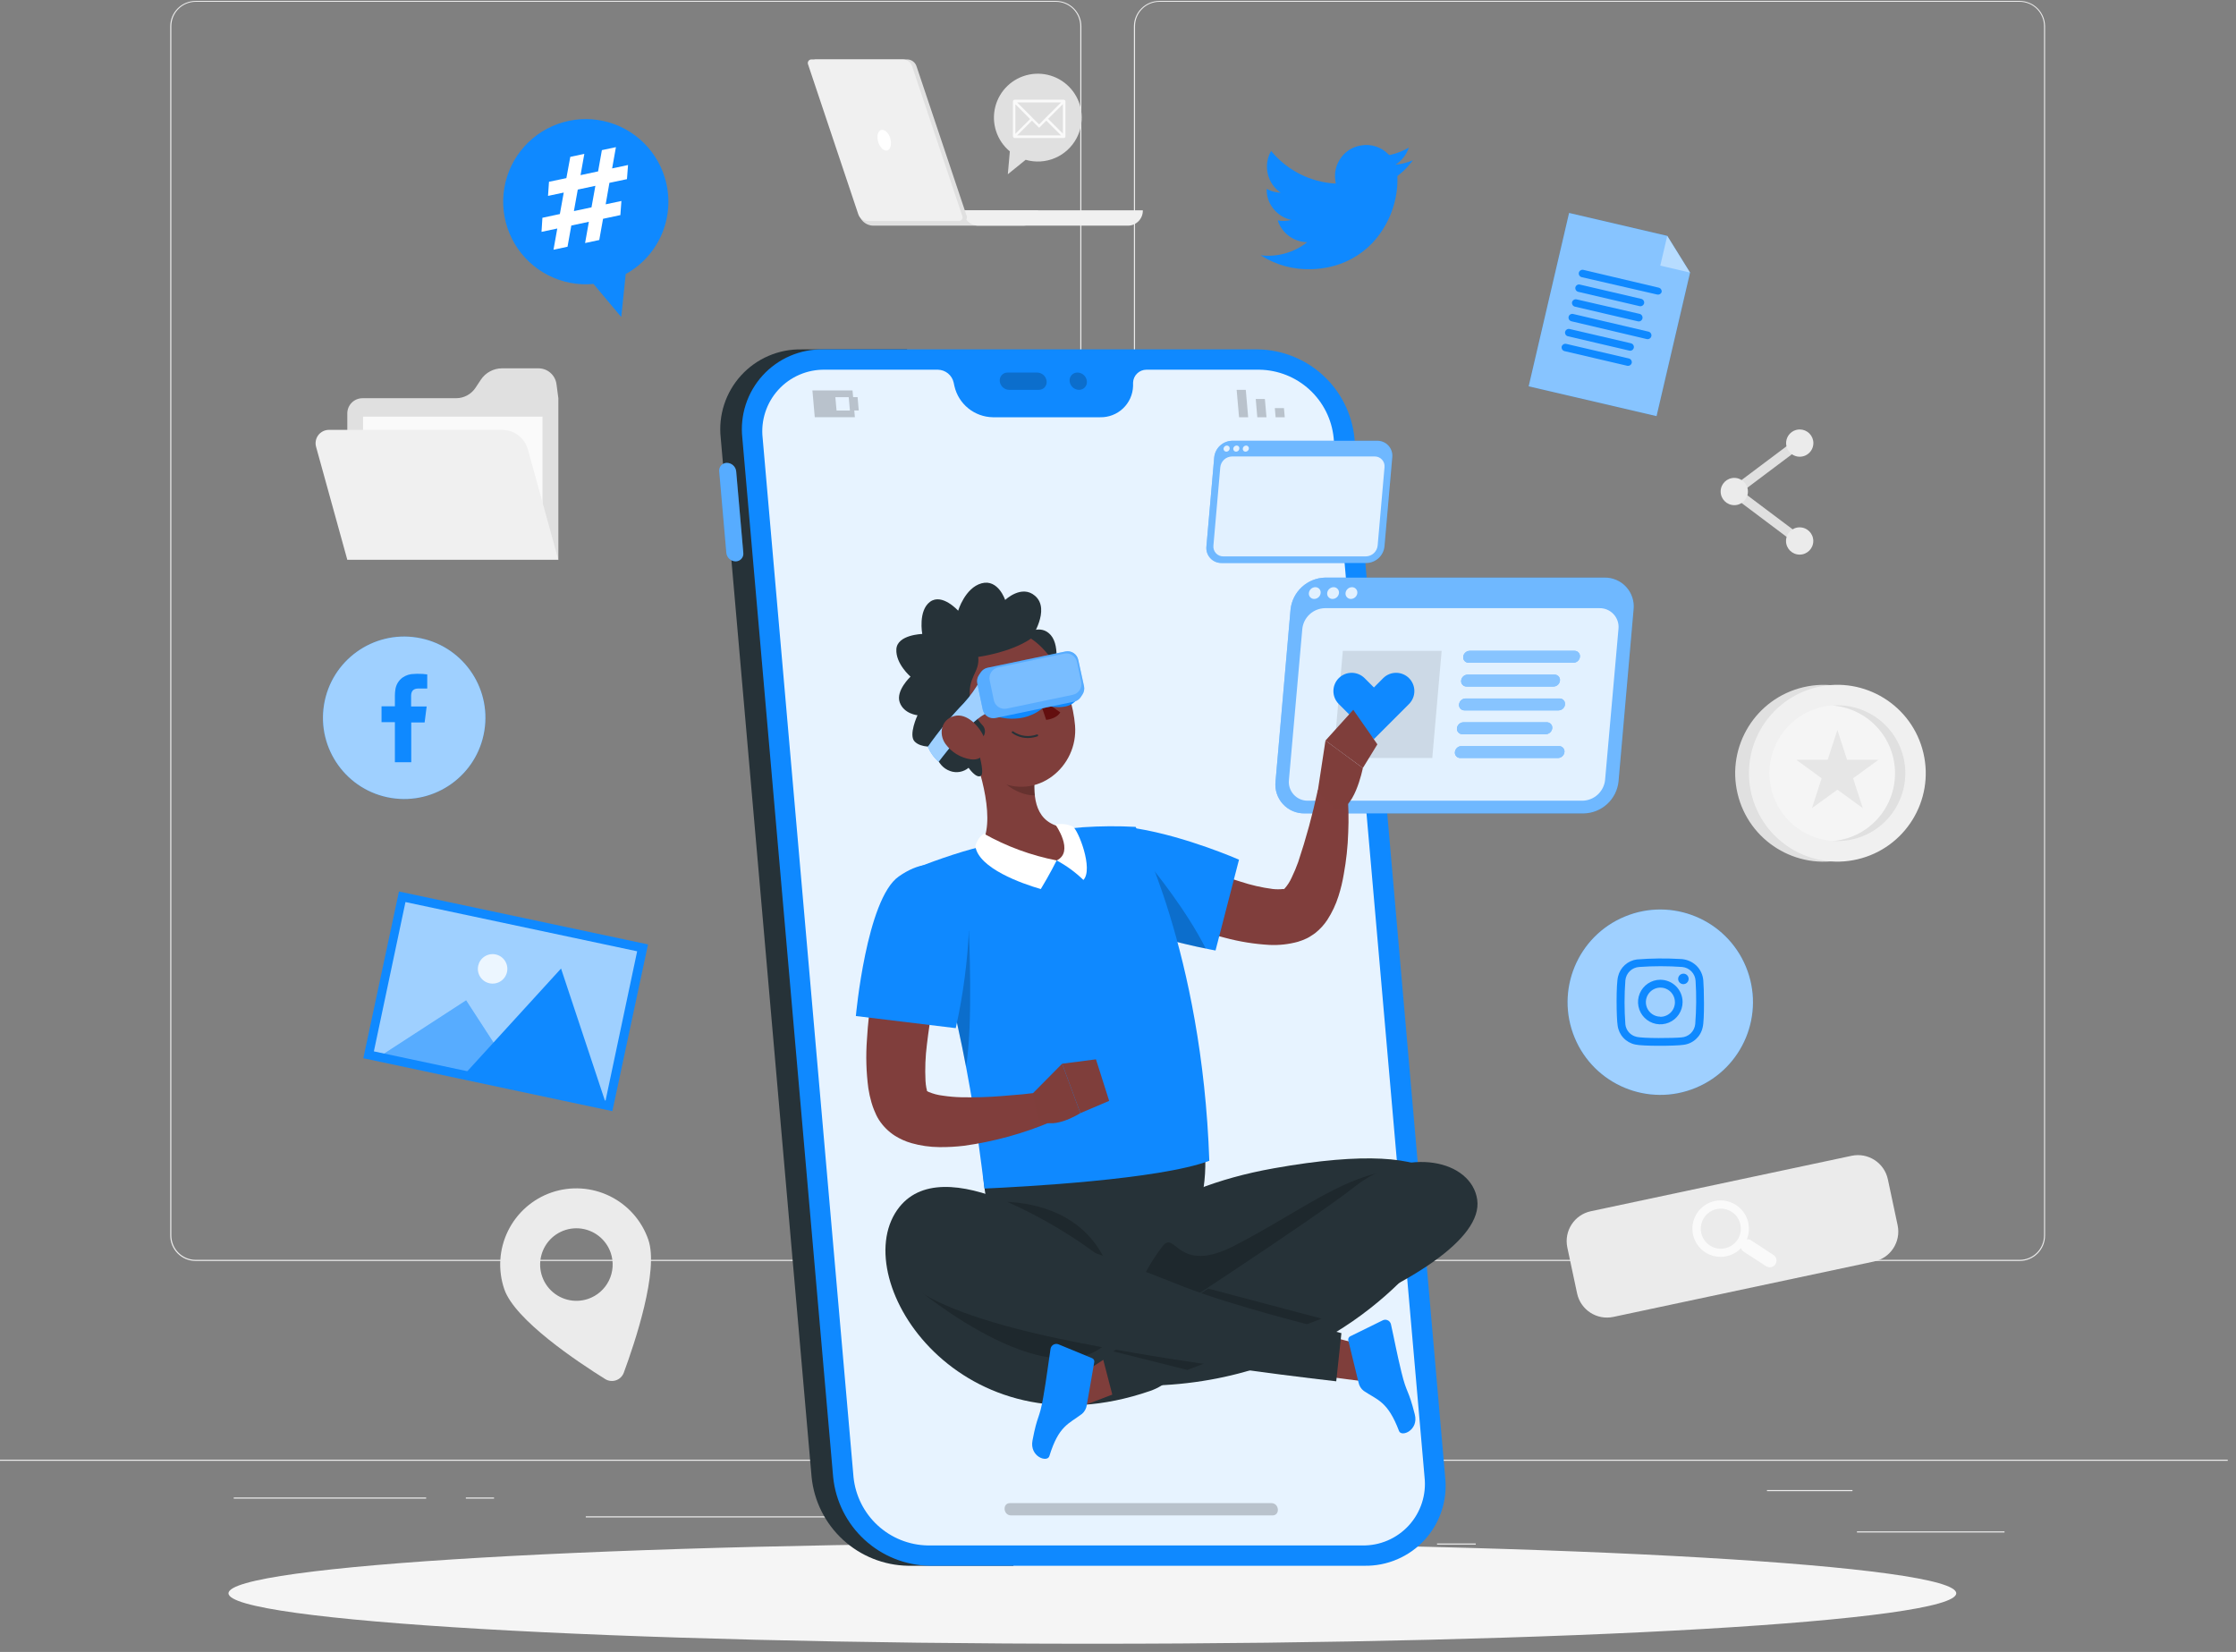
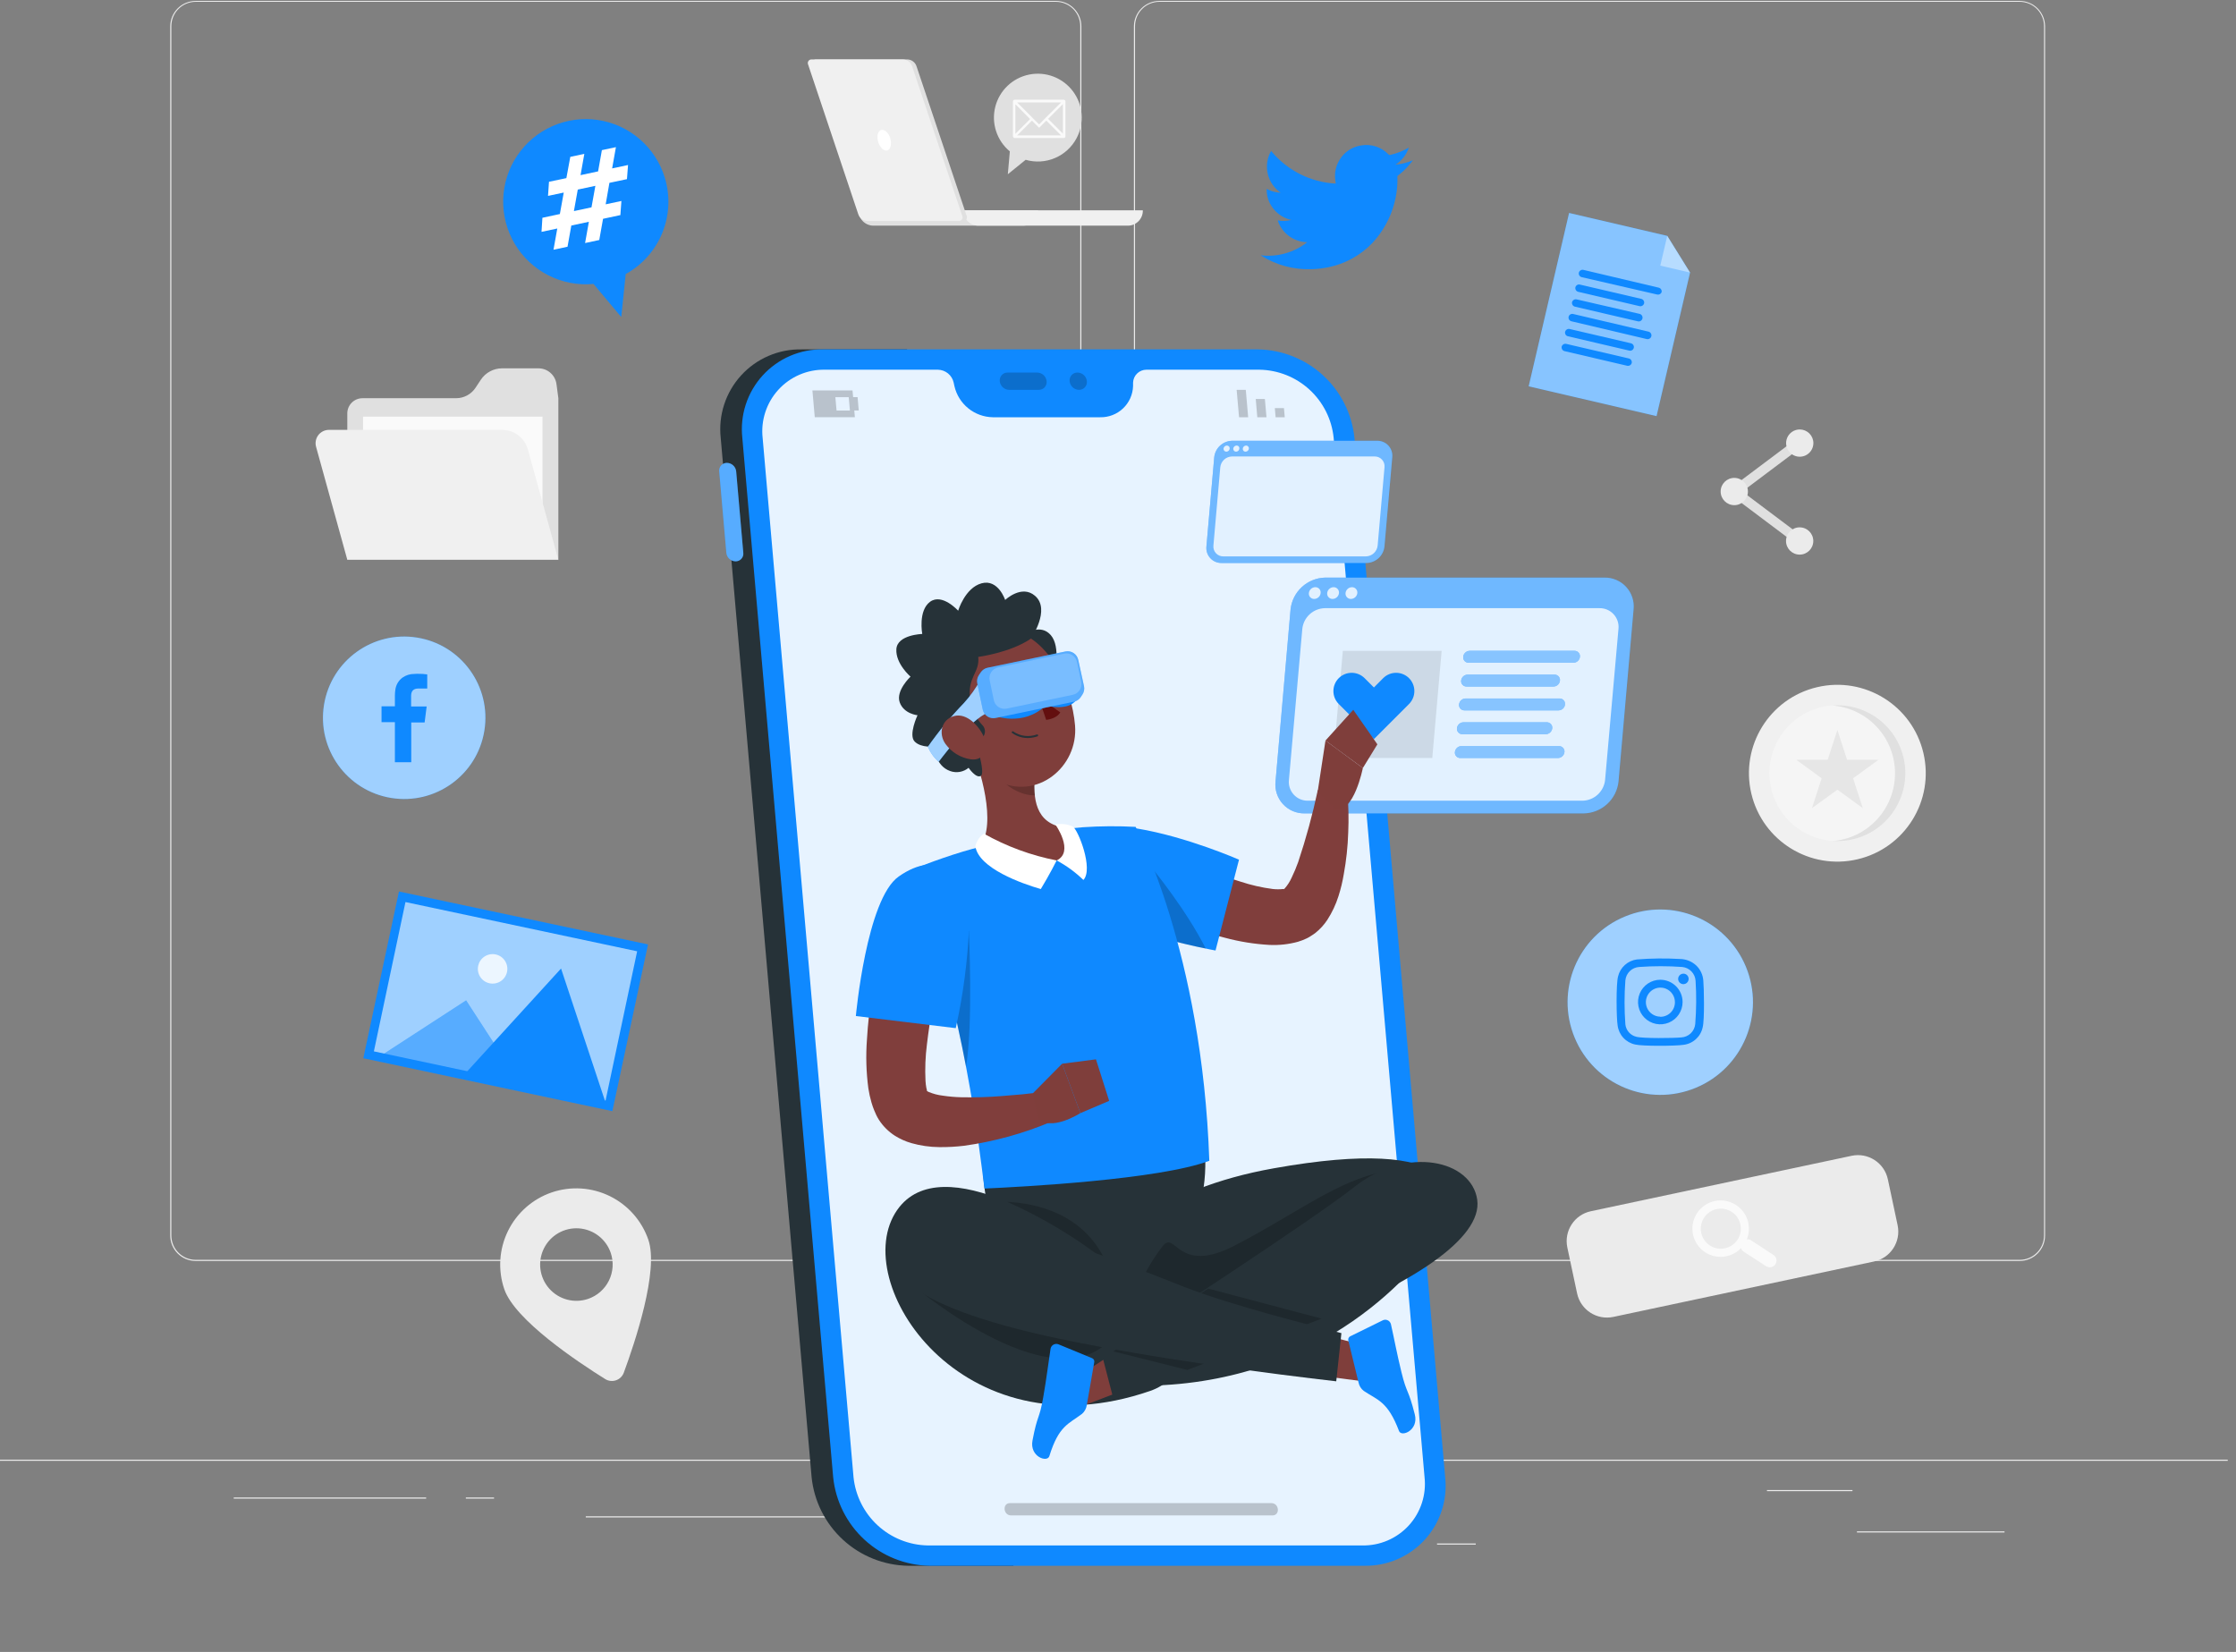
<svg xmlns="http://www.w3.org/2000/svg" width="245" height="181" viewBox="0 0 245 181" fill="none">
  <rect x="0" y="0" width="245" height="181" fill="#808080" stroke="none" />
  <path d="M219.636 167.788H203.467V167.91H219.636V167.788Z" fill="#EBEBEB" />
  <path d="M161.699 169.116H157.457V169.238H161.699V169.116Z" fill="#EBEBEB" />
  <path d="M202.978 163.259H193.609V163.381H202.978V163.259Z" fill="#EBEBEB" />
  <path d="M46.694 164.078H25.609V164.2H46.694V164.078Z" fill="#EBEBEB" />
  <path d="M54.133 164.078H51.043V164.2H54.133V164.078Z" fill="#EBEBEB" />
  <path d="M109.917 166.138H64.184V166.26H109.917V166.138Z" fill="#EBEBEB" />
  <path d="M115.699 138.16H21.44C20.701 138.16 19.992 137.867 19.469 137.344C18.946 136.821 18.652 136.112 18.652 135.373V2.864C18.659 2.129 18.955 1.426 19.477 0.908C20 0.391 20.705 0.101 21.44 0.101H115.699C116.439 0.101 117.148 0.394 117.67 0.917C118.193 1.44 118.487 2.149 118.487 2.888V135.373C118.487 136.112 118.193 136.821 117.67 137.344C117.148 137.867 116.439 138.16 115.699 138.16ZM21.44 0.198C20.733 0.2 20.056 0.481 19.556 0.98C19.057 1.48 18.776 2.157 18.774 2.864V135.373C18.776 136.079 19.057 136.757 19.556 137.256C20.056 137.756 20.733 138.037 21.44 138.038H115.699C116.406 138.037 117.083 137.756 117.583 137.256C118.082 136.757 118.364 136.079 118.365 135.373V2.864C118.364 2.157 118.082 1.48 117.583 0.98C117.083 0.481 116.406 0.2 115.699 0.198H21.44Z" fill="#EBEBEB" />
  <path d="M221.301 138.16H127.032C126.293 138.159 125.585 137.865 125.062 137.342C124.54 136.82 124.245 136.112 124.244 135.373V2.864C124.252 2.129 124.549 1.427 125.071 0.91C125.592 0.393 126.297 0.102 127.032 0.101H221.301C222.034 0.103 222.737 0.395 223.257 0.912C223.777 1.429 224.072 2.13 224.079 2.864V135.373C224.079 136.11 223.786 136.818 223.266 137.34C222.745 137.863 222.039 138.158 221.301 138.16ZM127.032 0.198C126.325 0.2 125.648 0.481 125.148 0.98C124.649 1.48 124.367 2.157 124.366 2.864V135.373C124.367 136.079 124.649 136.757 125.148 137.256C125.648 137.756 126.325 138.037 127.032 138.038H221.301C222.007 138.037 222.685 137.756 223.184 137.256C223.684 136.757 223.965 136.079 223.966 135.373V2.864C223.965 2.157 223.684 1.48 223.184 0.98C222.685 0.481 222.007 0.2 221.301 0.198H127.032Z" fill="#EBEBEB" />
  <path d="M244.094 159.934H0V160.056H244.094V159.934Z" fill="#EBEBEB" />
-   <path d="M202.036 94.152C207.243 92.923 210.467 87.707 209.238 82.5C208.009 77.294 202.793 74.07 197.587 75.299C192.38 76.527 189.156 81.744 190.385 86.95C191.614 92.156 196.83 95.381 202.036 94.152Z" fill="#E0E0E0" />
  <path d="M203.544 94.147C208.751 92.918 211.975 87.702 210.746 82.495C209.517 77.289 204.301 74.065 199.095 75.294C193.888 76.522 190.664 81.739 191.893 86.945C193.122 92.151 198.338 95.376 203.544 94.147Z" fill="#F0F0F0" />
  <path d="M204.174 91.59C207.973 90.016 209.776 85.661 208.203 81.863C206.63 78.064 202.275 76.26 198.476 77.834C194.677 79.407 192.873 83.762 194.447 87.561C196.02 91.359 200.375 93.163 204.174 91.59Z" fill="#F5F5F5" />
  <path d="M207.638 84.713C207.638 82.838 206.928 81.032 205.653 79.657C204.378 78.282 202.63 77.439 200.76 77.298C200.945 77.298 201.131 77.269 201.326 77.269C203.301 77.269 205.194 78.053 206.59 79.449C207.987 80.845 208.771 82.739 208.771 84.713C208.771 86.688 207.987 88.582 206.59 89.978C205.194 91.374 203.301 92.158 201.326 92.158C201.131 92.158 200.945 92.158 200.76 92.158C202.635 92.015 204.386 91.168 205.662 89.787C206.938 88.406 207.644 86.594 207.638 84.713Z" fill="#E0E0E0" />
  <path d="M201.324 79.978L200.26 83.248H196.818L199.601 85.274L198.537 88.545L201.324 86.524L204.107 88.545L203.043 85.274L205.825 83.248H202.384L201.324 79.978Z" fill="#E6E6E6" />
  <path d="M202.883 126.638L174.313 132.711C172.504 133.095 171.349 134.874 171.733 136.683L172.802 141.711C173.187 143.52 174.965 144.675 176.774 144.291L205.344 138.218C207.154 137.834 208.308 136.055 207.924 134.246L206.855 129.218C206.47 127.409 204.692 126.254 202.883 126.638Z" fill="#EBEBEB" />
  <path d="M190.214 132.029C189.722 131.709 189.15 131.535 188.563 131.529C187.976 131.522 187.4 131.682 186.901 131.991C186.402 132.3 186.001 132.745 185.746 133.273C185.49 133.801 185.391 134.391 185.458 134.974C185.525 135.557 185.757 136.108 186.127 136.564C186.496 137.02 186.988 137.361 187.544 137.548C188.1 137.735 188.698 137.759 189.268 137.619C189.837 137.478 190.355 137.179 190.761 136.755C190.812 136.908 190.911 137.04 191.044 137.131L193.514 138.737C193.678 138.842 193.877 138.879 194.068 138.839C194.259 138.798 194.427 138.685 194.535 138.522C194.588 138.441 194.625 138.35 194.643 138.255C194.661 138.16 194.66 138.062 194.64 137.967C194.62 137.872 194.582 137.782 194.527 137.702C194.472 137.622 194.401 137.554 194.32 137.502L191.859 135.895C191.724 135.81 191.564 135.773 191.405 135.788C191.675 135.121 191.703 134.38 191.486 133.694C191.268 133.008 190.819 132.419 190.214 132.029ZM190.395 135.817C190.159 136.182 189.82 136.469 189.421 136.641C189.022 136.813 188.58 136.863 188.153 136.785C187.726 136.706 187.331 136.503 187.019 136.2C186.708 135.897 186.493 135.508 186.402 135.083C186.311 134.658 186.348 134.216 186.509 133.812C186.669 133.408 186.946 133.061 187.304 132.815C187.662 132.568 188.085 132.433 188.52 132.427C188.954 132.421 189.381 132.544 189.745 132.781C190.233 133.098 190.575 133.596 190.696 134.165C190.818 134.734 190.71 135.328 190.395 135.817Z" fill="#FAFAFA" />
  <path d="M60.447 130.652C58.353 131.371 56.63 132.892 55.656 134.882C54.683 136.871 54.54 139.165 55.258 141.26C56.42 144.643 63.303 149.227 66.33 151.112C66.504 151.217 66.7 151.282 66.902 151.303C67.104 151.324 67.309 151.3 67.501 151.234C67.693 151.167 67.869 151.059 68.015 150.917C68.161 150.776 68.274 150.604 68.346 150.414C69.581 147.07 72.203 139.229 71.041 135.841C70.322 133.75 68.803 132.03 66.817 131.057C64.831 130.084 62.54 129.938 60.447 130.652ZM64.441 142.315C63.697 142.569 62.894 142.597 62.133 142.394C61.373 142.192 60.691 141.768 60.172 141.178C59.652 140.587 59.32 139.855 59.217 139.076C59.114 138.296 59.244 137.503 59.592 136.798C59.939 136.092 60.488 135.506 61.169 135.113C61.851 134.719 62.633 134.537 63.418 134.589C64.203 134.641 64.954 134.924 65.578 135.404C66.201 135.883 66.669 136.536 66.921 137.281C67.258 138.278 67.186 139.367 66.721 140.311C66.256 141.254 65.436 141.975 64.441 142.315Z" fill="#EBEBEB" />
  <path d="M58.988 40.357H55.014C54.553 40.356 54.099 40.471 53.693 40.689C53.286 40.907 52.94 41.222 52.686 41.606L52.105 42.485C51.871 42.837 51.554 43.127 51.182 43.327C50.81 43.527 50.394 43.632 49.971 43.632H39.719C39.501 43.632 39.284 43.674 39.081 43.758C38.879 43.841 38.695 43.964 38.541 44.118C38.386 44.273 38.263 44.457 38.18 44.659C38.096 44.861 38.054 45.078 38.054 45.297V61.315H61.18V43.632L60.975 42.094C60.913 41.612 60.677 41.169 60.311 40.849C59.945 40.529 59.474 40.354 58.988 40.357Z" fill="#E0E0E0" />
  <path d="M59.441 45.653H39.781V59.098H59.441V45.653Z" fill="#FAFAFA" />
  <path d="M61.175 61.315H38.05L34.633 48.959C34.571 48.74 34.562 48.511 34.604 48.289C34.647 48.066 34.74 47.856 34.877 47.676C35.014 47.496 35.192 47.35 35.395 47.25C35.598 47.15 35.822 47.098 36.048 47.099H55.005C55.651 47.096 56.28 47.307 56.794 47.699C57.308 48.091 57.678 48.642 57.846 49.266L61.175 61.315Z" fill="#F0F0F0" />
  <path d="M95.685 24.725H112.137C112.353 24.721 112.566 24.675 112.765 24.588C112.963 24.502 113.142 24.377 113.292 24.221C113.441 24.065 113.559 23.881 113.637 23.679C113.715 23.477 113.753 23.262 113.748 23.046H94.069C94.064 23.262 94.101 23.478 94.18 23.68C94.259 23.882 94.376 24.066 94.527 24.223C94.677 24.379 94.857 24.503 95.055 24.59C95.254 24.676 95.468 24.722 95.685 24.725Z" fill="#E0E0E0" />
  <path d="M107.167 24.725H123.619C123.835 24.72 124.047 24.673 124.244 24.586C124.441 24.498 124.619 24.373 124.768 24.217C124.916 24.061 125.033 23.878 125.111 23.677C125.188 23.476 125.226 23.261 125.22 23.046H105.561C105.556 23.262 105.593 23.477 105.671 23.678C105.749 23.879 105.866 24.063 106.015 24.219C106.165 24.375 106.343 24.5 106.541 24.587C106.738 24.674 106.951 24.721 107.167 24.725Z" fill="#F0F0F0" />
  <path d="M95.539 24.212H105.566C105.629 24.21 105.69 24.194 105.744 24.164C105.799 24.134 105.846 24.092 105.881 24.041C105.916 23.989 105.939 23.93 105.947 23.868C105.955 23.806 105.948 23.744 105.928 23.685L100.426 7.267C100.357 7.05 100.221 6.86 100.038 6.724C99.855 6.588 99.633 6.513 99.405 6.511H89.378C89.316 6.512 89.255 6.529 89.2 6.559C89.145 6.589 89.099 6.631 89.063 6.682C89.028 6.734 89.005 6.793 88.997 6.854C88.989 6.916 88.996 6.979 89.017 7.038L94.519 23.456C94.588 23.673 94.723 23.863 94.906 23.999C95.09 24.135 95.311 24.209 95.539 24.212Z" fill="#E0E0E0" />
  <path d="M95.057 24.212H105.084C105.146 24.211 105.207 24.194 105.262 24.164C105.317 24.134 105.363 24.092 105.399 24.041C105.434 23.989 105.456 23.93 105.465 23.869C105.473 23.807 105.466 23.744 105.445 23.685L99.943 7.267C99.874 7.05 99.739 6.86 99.556 6.724C99.373 6.588 99.151 6.513 98.923 6.511H88.896C88.833 6.513 88.772 6.529 88.718 6.559C88.663 6.589 88.616 6.631 88.581 6.683C88.546 6.734 88.523 6.793 88.515 6.855C88.507 6.916 88.514 6.979 88.534 7.038L94.036 23.456C94.105 23.673 94.241 23.863 94.424 23.999C94.607 24.135 94.829 24.21 95.057 24.212Z" fill="#F0F0F0" />
  <path d="M96.174 15.361C96.306 15.991 96.721 16.503 97.106 16.503C97.492 16.503 97.702 16.015 97.594 15.361C97.487 14.707 97.048 14.224 96.662 14.224C96.276 14.224 96.047 14.746 96.174 15.361Z" fill="white" />
  <path d="M117.971 15.123C118.394 14.319 118.58 13.411 118.509 12.505C118.437 11.599 118.11 10.732 117.566 10.005C117.022 9.277 116.283 8.718 115.435 8.393C114.586 8.068 113.663 7.99 112.772 8.169C111.881 8.347 111.059 8.774 110.4 9.4C109.742 10.026 109.275 10.826 109.052 11.707C108.83 12.588 108.862 13.514 109.144 14.378C109.427 15.242 109.948 16.008 110.648 16.587L110.428 19.092L112.381 17.51C113.445 17.817 114.583 17.748 115.601 17.313C116.62 16.878 117.457 16.104 117.971 15.123Z" fill="#E0E0E0" />
  <path d="M116.551 10.924H111.181C111.13 10.924 111.082 10.944 111.046 10.98C111.01 11.015 110.99 11.064 110.99 11.114V14.932C110.99 14.957 110.994 14.982 111.003 15.005C111.013 15.029 111.027 15.05 111.045 15.068C111.062 15.086 111.084 15.1 111.107 15.109C111.13 15.118 111.156 15.123 111.181 15.122H116.551C116.576 15.123 116.601 15.118 116.624 15.109C116.648 15.1 116.669 15.086 116.687 15.068C116.705 15.05 116.719 15.029 116.728 15.005C116.737 14.982 116.742 14.957 116.741 14.932V11.114C116.741 11.064 116.721 11.015 116.685 10.98C116.65 10.944 116.601 10.924 116.551 10.924ZM116.463 14.644L114.842 13.023L116.463 11.402V14.644ZM116.263 11.226L114.642 12.842L113.856 13.633L111.449 11.226H116.263ZM111.254 11.422L112.87 13.043L111.254 14.663V11.422ZM111.449 14.839L113.07 13.218L113.856 14.004L114.642 13.218L116.263 14.839H111.449Z" fill="#FAFAFA" />
  <path d="M196.779 59.587L189.148 53.855L196.779 48.124L197.413 48.969L190.906 53.855L197.413 58.742L196.779 59.587Z" fill="#E0E0E0" />
  <path d="M190.027 55.349C190.852 55.349 191.521 54.68 191.521 53.855C191.521 53.03 190.852 52.361 190.027 52.361C189.202 52.361 188.533 53.03 188.533 53.855C188.533 54.68 189.202 55.349 190.027 55.349Z" fill="#EBEBEB" />
  <path d="M198.693 48.549C198.693 48.844 198.605 49.133 198.441 49.379C198.277 49.624 198.044 49.816 197.771 49.929C197.498 50.042 197.197 50.071 196.907 50.014C196.618 49.956 196.352 49.814 196.143 49.605C195.934 49.396 195.791 49.13 195.734 48.84C195.676 48.55 195.706 48.25 195.819 47.977C195.932 47.704 196.123 47.471 196.369 47.306C196.615 47.142 196.903 47.055 197.199 47.055C197.595 47.055 197.975 47.212 198.255 47.492C198.535 47.772 198.693 48.152 198.693 48.549Z" fill="#EBEBEB" />
  <path d="M197.189 60.768C198.014 60.768 198.683 60.099 198.683 59.274C198.683 58.449 198.014 57.78 197.189 57.78C196.364 57.78 195.695 58.449 195.695 59.274C195.695 60.099 196.364 60.768 197.189 60.768Z" fill="#EBEBEB" />
-   <path d="M119.692 180.1C171.968 180.1 214.347 177.626 214.347 174.574C214.347 171.522 171.968 169.048 119.692 169.048C67.415 169.048 25.037 171.522 25.037 174.574C25.037 177.626 67.415 180.1 119.692 180.1Z" fill="#F5F5F5" />
  <path d="M87.826 38.282H99.386L111.044 171.557H99.484C96.842 171.51 94.309 170.496 92.365 168.708C90.42 166.92 89.198 164.48 88.929 161.852L78.97 47.982C78.835 46.747 78.964 45.497 79.35 44.315C79.735 43.134 80.368 42.048 81.206 41.13C82.043 40.212 83.067 39.484 84.209 38.993C85.35 38.501 86.584 38.259 87.826 38.282Z" fill="#263238" />
  <path d="M80.664 51.648C80.639 51.396 80.522 51.162 80.336 50.99C80.15 50.818 79.907 50.721 79.653 50.716C79.534 50.714 79.416 50.737 79.306 50.784C79.196 50.832 79.098 50.902 79.018 50.99C78.937 51.078 78.877 51.183 78.84 51.296C78.803 51.41 78.791 51.53 78.804 51.648L79.585 60.577C79.611 60.829 79.728 61.062 79.915 61.233C80.101 61.404 80.343 61.5 80.596 61.505C80.714 61.507 80.832 61.484 80.942 61.437C81.051 61.39 81.149 61.32 81.229 61.233C81.309 61.145 81.37 61.041 81.407 60.928C81.445 60.815 81.457 60.696 81.445 60.577L80.664 51.648Z" fill="#0F89FF" />
  <path opacity="0.3" d="M80.664 51.648C80.639 51.396 80.522 51.162 80.336 50.99C80.15 50.818 79.907 50.721 79.653 50.716C79.534 50.714 79.416 50.737 79.306 50.784C79.196 50.832 79.098 50.902 79.018 50.99C78.937 51.078 78.877 51.183 78.84 51.296C78.803 51.41 78.791 51.53 78.804 51.648L79.585 60.577C79.611 60.829 79.728 61.062 79.915 61.233C80.101 61.404 80.343 61.5 80.596 61.505C80.714 61.507 80.832 61.484 80.942 61.437C81.051 61.39 81.149 61.32 81.229 61.233C81.309 61.145 81.37 61.041 81.407 60.928C81.445 60.815 81.457 60.696 81.445 60.577L80.664 51.648Z" fill="white" />
  <path d="M101.851 171.557H149.493C150.736 171.579 151.969 171.336 153.111 170.844C154.252 170.353 155.276 169.624 156.114 168.705C156.951 167.787 157.584 166.701 157.969 165.519C158.355 164.338 158.484 163.088 158.349 161.852L148.409 47.982C148.14 45.354 146.917 42.916 144.973 41.129C143.028 39.342 140.496 38.329 137.855 38.282H90.193C88.95 38.259 87.717 38.501 86.576 38.993C85.434 39.484 84.41 40.212 83.572 41.13C82.734 42.048 82.102 43.134 81.716 44.315C81.331 45.497 81.202 46.747 81.337 47.982L91.291 161.852C91.559 164.481 92.782 166.921 94.728 168.71C96.674 170.498 99.208 171.511 101.851 171.557Z" fill="#0F89FF" />
  <path d="M90.383 40.508H102.769C103.172 40.516 103.561 40.658 103.873 40.913C104.186 41.168 104.404 41.521 104.492 41.914L104.575 42.3C104.793 43.257 105.325 44.114 106.087 44.733C106.849 45.353 107.797 45.699 108.778 45.717H120.549C121.478 45.737 122.378 45.389 123.053 44.749C123.727 44.109 124.122 43.229 124.151 42.3V41.914C124.167 41.536 124.327 41.178 124.601 40.916C124.874 40.654 125.237 40.508 125.616 40.508H137.996C140.033 40.539 141.987 41.317 143.487 42.696C144.987 44.074 145.927 45.955 146.13 47.982L156.089 161.852C156.194 162.805 156.094 163.77 155.797 164.681C155.499 165.593 155.011 166.431 154.364 167.139C153.717 167.846 152.927 168.408 152.046 168.786C151.164 169.164 150.213 169.35 149.254 169.331H101.656C99.62 169.294 97.669 168.513 96.17 167.135C94.672 165.757 93.73 163.877 93.522 161.852L83.563 47.982C83.459 47.031 83.559 46.068 83.856 45.158C84.153 44.248 84.64 43.412 85.285 42.705C85.93 41.998 86.719 41.436 87.598 41.057C88.477 40.678 89.426 40.491 90.383 40.508Z" fill="#0F89FF" />
  <path opacity="0.9" d="M90.383 40.508H102.769C103.172 40.516 103.561 40.658 103.873 40.913C104.186 41.168 104.404 41.521 104.492 41.914L104.575 42.3C104.793 43.257 105.325 44.114 106.087 44.733C106.849 45.353 107.797 45.699 108.778 45.717H120.549C121.478 45.737 122.378 45.389 123.053 44.749C123.727 44.109 124.122 43.229 124.151 42.3V41.914C124.167 41.536 124.327 41.178 124.601 40.916C124.874 40.654 125.237 40.508 125.616 40.508H137.996C140.033 40.539 141.987 41.317 143.487 42.696C144.987 44.074 145.927 45.955 146.13 47.982L156.089 161.852C156.194 162.805 156.094 163.77 155.797 164.681C155.499 165.593 155.011 166.431 154.364 167.139C153.717 167.846 152.927 168.408 152.046 168.786C151.164 169.164 150.213 169.35 149.254 169.331H101.656C99.62 169.294 97.669 168.513 96.17 167.135C94.672 165.757 93.73 163.877 93.522 161.852L83.563 47.982C83.459 47.031 83.559 46.068 83.856 45.158C84.153 44.248 84.64 43.412 85.285 42.705C85.93 41.998 86.719 41.436 87.598 41.057C88.477 40.678 89.426 40.491 90.383 40.508Z" fill="white" />
  <g opacity="0.2">
    <path d="M117.201 41.767C117.226 42.023 117.344 42.261 117.533 42.435C117.722 42.61 117.969 42.709 118.226 42.714C118.347 42.716 118.468 42.692 118.579 42.644C118.69 42.596 118.79 42.525 118.872 42.435C118.954 42.346 119.016 42.24 119.053 42.125C119.091 42.009 119.103 41.887 119.09 41.767C119.065 41.511 118.947 41.273 118.758 41.098C118.569 40.923 118.322 40.825 118.065 40.82C117.944 40.817 117.823 40.84 117.711 40.888C117.599 40.935 117.499 41.007 117.417 41.096C117.335 41.186 117.274 41.292 117.236 41.408C117.199 41.524 117.187 41.646 117.201 41.767Z" fill="black" />
    <path d="M110.404 40.82H113.65C113.908 40.825 114.154 40.925 114.344 41.099C114.534 41.273 114.653 41.511 114.68 41.767C114.694 41.888 114.681 42.01 114.643 42.125C114.606 42.24 114.544 42.346 114.462 42.436C114.381 42.525 114.281 42.596 114.169 42.644C114.058 42.692 113.938 42.716 113.816 42.714H110.57C110.313 42.709 110.066 42.61 109.877 42.436C109.688 42.261 109.57 42.023 109.545 41.767C109.531 41.647 109.543 41.525 109.58 41.409C109.617 41.294 109.678 41.188 109.759 41.098C109.841 41.009 109.94 40.937 110.051 40.889C110.163 40.841 110.283 40.818 110.404 40.82Z" fill="black" />
  </g>
  <g opacity="0.2">
    <path d="M140.772 45.723H139.771L139.684 44.717H140.684L140.772 45.723Z" fill="black" />
    <path d="M138.682 44.717L138.77 45.722H137.765L137.677 44.717L137.594 43.716H138.594L138.682 44.717Z" fill="black" />
    <path d="M136.501 42.715L136.589 43.716L136.676 44.717L136.764 45.722H135.764L135.676 44.717L135.588 43.716L135.5 42.715H136.501Z" fill="black" />
  </g>
  <path opacity="0.2" d="M89.016 42.783L89.274 45.712H93.668L93.605 44.975H94.093L93.966 43.511H93.478L93.409 42.778L89.016 42.783ZM91.53 43.516H92.994L93.126 44.98H91.662L91.53 43.516Z" fill="black" />
  <g opacity="0.2">
    <path d="M110.785 166.041H139.423C140.292 166.041 140.174 164.693 139.305 164.693H110.668C109.799 164.693 109.917 166.041 110.785 166.041Z" fill="black" />
  </g>
  <path d="M173.539 89.122H142.949C142.502 89.13 142.057 89.043 141.646 88.866C141.235 88.689 140.866 88.426 140.564 88.095C140.263 87.764 140.035 87.373 139.897 86.947C139.758 86.522 139.712 86.071 139.761 85.626L141.407 66.777C141.507 65.832 141.949 64.957 142.649 64.314C143.349 63.672 144.26 63.306 145.21 63.287H175.799C176.247 63.279 176.691 63.366 177.102 63.542C177.513 63.719 177.882 63.981 178.184 64.311C178.486 64.641 178.714 65.032 178.853 65.457C178.993 65.882 179.04 66.332 178.992 66.777L177.342 85.626C177.242 86.572 176.801 87.449 176.101 88.092C175.401 88.736 174.49 89.102 173.539 89.122Z" fill="#0F89FF" />
  <path opacity="0.4" d="M173.539 89.122H142.949C142.502 89.13 142.057 89.043 141.646 88.866C141.235 88.689 140.866 88.426 140.564 88.095C140.263 87.764 140.035 87.373 139.897 86.947C139.758 86.522 139.712 86.071 139.761 85.626L141.407 66.777C141.507 65.832 141.949 64.957 142.649 64.314C143.349 63.672 144.26 63.306 145.21 63.287H175.799C176.247 63.279 176.691 63.366 177.102 63.542C177.513 63.719 177.882 63.981 178.184 64.311C178.486 64.641 178.714 65.032 178.853 65.457C178.993 65.882 179.04 66.332 178.992 66.777L177.342 85.626C177.242 86.572 176.801 87.449 176.101 88.092C175.401 88.736 174.49 89.102 173.539 89.122Z" fill="white" />
  <path opacity="0.8" d="M173.42 87.731H143.309C143.017 87.736 142.727 87.679 142.459 87.563C142.191 87.448 141.95 87.277 141.754 87.061C141.557 86.845 141.408 86.59 141.318 86.312C141.227 86.035 141.197 85.741 141.229 85.451L142.694 68.916C142.757 68.298 143.044 67.725 143.501 67.305C143.958 66.885 144.553 66.647 145.174 66.636H175.256C175.548 66.631 175.838 66.688 176.106 66.803C176.374 66.919 176.614 67.09 176.811 67.306C177.008 67.522 177.156 67.777 177.247 68.054C177.337 68.332 177.368 68.626 177.336 68.916L175.871 85.451C175.809 86.064 175.525 86.632 175.075 87.052C174.624 87.471 174.036 87.713 173.42 87.731Z" fill="white" />
  <path opacity="0.8" d="M144.703 64.981C144.685 65.155 144.604 65.318 144.474 65.436C144.345 65.555 144.176 65.622 144 65.625C143.917 65.627 143.835 65.611 143.76 65.579C143.684 65.546 143.616 65.498 143.56 65.436C143.504 65.375 143.463 65.303 143.437 65.224C143.412 65.146 143.404 65.062 143.414 64.981C143.432 64.806 143.514 64.643 143.643 64.525C143.773 64.406 143.941 64.339 144.117 64.336C144.2 64.334 144.282 64.35 144.358 64.382C144.434 64.415 144.502 64.463 144.557 64.525C144.613 64.586 144.655 64.658 144.68 64.737C144.705 64.815 144.713 64.898 144.703 64.981Z" fill="white" />
  <path opacity="0.8" d="M146.713 64.98C146.695 65.155 146.613 65.317 146.484 65.436C146.354 65.555 146.185 65.622 146.01 65.625C145.927 65.626 145.845 65.61 145.77 65.577C145.694 65.544 145.626 65.496 145.57 65.435C145.514 65.374 145.472 65.302 145.446 65.224C145.42 65.145 145.411 65.062 145.419 64.98C145.438 64.806 145.52 64.644 145.649 64.526C145.778 64.407 145.947 64.34 146.122 64.336C146.204 64.335 146.286 64.351 146.362 64.384C146.438 64.417 146.506 64.465 146.562 64.526C146.617 64.587 146.66 64.659 146.686 64.737C146.712 64.815 146.721 64.898 146.713 64.98Z" fill="white" />
  <path opacity="0.8" d="M148.724 64.98C148.705 65.155 148.624 65.317 148.494 65.435C148.365 65.554 148.197 65.621 148.021 65.625C147.939 65.626 147.857 65.61 147.781 65.577C147.705 65.544 147.637 65.496 147.582 65.435C147.526 65.374 147.484 65.302 147.458 65.224C147.432 65.145 147.422 65.062 147.431 64.98C147.45 64.806 147.531 64.644 147.661 64.526C147.79 64.407 147.958 64.34 148.134 64.336C148.216 64.335 148.298 64.351 148.374 64.384C148.45 64.417 148.518 64.465 148.573 64.526C148.629 64.587 148.671 64.659 148.697 64.737C148.723 64.815 148.733 64.898 148.724 64.98Z" fill="white" />
  <path opacity="0.1" d="M156.936 83.052H146.104L147.134 71.311H157.962L156.936 83.052Z" fill="black" />
  <path d="M172.406 72.616H160.924C160.84 72.618 160.757 72.602 160.68 72.569C160.602 72.536 160.533 72.487 160.477 72.425C160.42 72.363 160.378 72.289 160.352 72.21C160.327 72.13 160.318 72.045 160.328 71.962C160.345 71.785 160.427 71.62 160.557 71.5C160.688 71.379 160.858 71.311 161.036 71.308H172.518C172.602 71.306 172.685 71.322 172.763 71.355C172.84 71.388 172.909 71.437 172.965 71.499C173.022 71.561 173.064 71.635 173.09 71.714C173.116 71.794 173.124 71.879 173.114 71.962C173.097 72.139 173.016 72.304 172.885 72.424C172.754 72.545 172.584 72.613 172.406 72.616Z" fill="#0F89FF" />
  <path d="M170.219 75.223H160.695C160.611 75.225 160.529 75.209 160.452 75.176C160.375 75.143 160.306 75.094 160.25 75.033C160.193 74.971 160.151 74.899 160.125 74.819C160.099 74.74 160.09 74.656 160.099 74.573C160.116 74.396 160.197 74.232 160.328 74.111C160.459 73.99 160.629 73.922 160.807 73.919H170.332C170.415 73.917 170.499 73.933 170.576 73.966C170.653 73.999 170.722 74.048 170.779 74.11C170.835 74.172 170.878 74.246 170.903 74.326C170.929 74.406 170.937 74.49 170.927 74.573C170.91 74.75 170.829 74.914 170.698 75.034C170.567 75.154 170.397 75.221 170.219 75.223Z" fill="#0F89FF" />
  <path d="M170.775 77.835H160.464C160.381 77.836 160.298 77.819 160.221 77.786C160.144 77.753 160.075 77.704 160.019 77.642C159.963 77.58 159.92 77.507 159.894 77.427C159.868 77.348 159.86 77.264 159.869 77.181C159.889 77.005 159.971 76.843 160.101 76.724C160.231 76.604 160.4 76.536 160.577 76.531H170.887C170.97 76.53 171.053 76.547 171.129 76.58C171.205 76.613 171.274 76.661 171.33 76.723C171.386 76.784 171.429 76.856 171.455 76.935C171.482 77.014 171.491 77.098 171.483 77.181C171.465 77.357 171.383 77.521 171.253 77.642C171.122 77.762 170.952 77.831 170.775 77.835Z" fill="#0F89FF" />
  <path d="M169.37 80.446H160.236C160.152 80.447 160.069 80.431 159.993 80.397C159.916 80.364 159.847 80.315 159.791 80.253C159.734 80.191 159.692 80.118 159.666 80.039C159.64 79.959 159.631 79.875 159.64 79.792C159.659 79.615 159.742 79.451 159.873 79.331C160.004 79.21 160.175 79.142 160.353 79.138H169.487C169.571 79.137 169.654 79.153 169.73 79.187C169.807 79.22 169.876 79.269 169.932 79.331C169.988 79.393 170.031 79.466 170.057 79.545C170.083 79.625 170.092 79.709 170.083 79.792C170.064 79.969 169.981 80.133 169.85 80.254C169.719 80.374 169.548 80.442 169.37 80.446Z" fill="#0F89FF" />
  <path d="M170.707 83.053H160.006C159.923 83.055 159.841 83.038 159.765 83.005C159.689 82.972 159.62 82.923 159.565 82.862C159.509 82.801 159.467 82.728 159.441 82.649C159.415 82.57 159.407 82.487 159.416 82.404C159.432 82.227 159.514 82.063 159.644 81.942C159.775 81.821 159.946 81.753 160.123 81.75H170.825C170.908 81.749 170.991 81.766 171.068 81.799C171.145 81.832 171.213 81.881 171.27 81.943C171.326 82.005 171.368 82.078 171.394 82.157C171.42 82.237 171.429 82.321 171.42 82.404C171.4 82.58 171.317 82.743 171.186 82.863C171.055 82.982 170.885 83.05 170.707 83.053Z" fill="#0F89FF" />
  <g opacity="0.5">
    <path d="M172.408 72.616H160.926C160.842 72.618 160.758 72.602 160.681 72.569C160.604 72.536 160.535 72.487 160.479 72.425C160.422 72.363 160.38 72.289 160.354 72.209C160.328 72.13 160.32 72.045 160.33 71.962C160.347 71.785 160.428 71.62 160.559 71.499C160.69 71.379 160.86 71.311 161.038 71.308H172.52C172.604 71.306 172.687 71.322 172.764 71.355C172.841 71.388 172.911 71.437 172.967 71.499C173.023 71.561 173.066 71.634 173.092 71.714C173.117 71.794 173.125 71.879 173.116 71.962C173.099 72.139 173.017 72.303 172.887 72.424C172.756 72.545 172.586 72.613 172.408 72.616Z" fill="white" />
    <path d="M170.223 75.223H160.699C160.615 75.225 160.532 75.209 160.456 75.176C160.379 75.143 160.31 75.094 160.254 75.033C160.197 74.971 160.155 74.899 160.129 74.819C160.103 74.74 160.094 74.656 160.103 74.573C160.12 74.396 160.201 74.232 160.332 74.111C160.463 73.99 160.633 73.922 160.811 73.919H170.336C170.419 73.917 170.503 73.933 170.58 73.966C170.657 73.999 170.726 74.048 170.782 74.11C170.839 74.172 170.881 74.246 170.907 74.326C170.933 74.406 170.941 74.49 170.931 74.573C170.914 74.75 170.833 74.914 170.702 75.034C170.571 75.154 170.401 75.221 170.223 75.223Z" fill="white" />
    <path d="M170.779 77.835H160.468C160.385 77.836 160.302 77.819 160.225 77.786C160.148 77.753 160.079 77.704 160.023 77.642C159.967 77.58 159.924 77.507 159.898 77.427C159.872 77.348 159.864 77.264 159.873 77.181C159.893 77.005 159.975 76.843 160.105 76.724C160.235 76.604 160.404 76.536 160.58 76.531H170.891C170.974 76.53 171.057 76.547 171.133 76.58C171.209 76.613 171.278 76.661 171.334 76.723C171.39 76.784 171.433 76.856 171.459 76.935C171.486 77.014 171.495 77.098 171.487 77.181C171.469 77.357 171.387 77.521 171.257 77.642C171.126 77.762 170.956 77.831 170.779 77.835Z" fill="white" />
    <path d="M169.372 80.446H160.238C160.154 80.447 160.071 80.431 159.994 80.397C159.918 80.364 159.849 80.315 159.793 80.253C159.736 80.191 159.694 80.118 159.668 80.039C159.642 79.959 159.633 79.875 159.642 79.792C159.661 79.615 159.744 79.451 159.875 79.33C160.006 79.21 160.177 79.141 160.355 79.138H169.489C169.572 79.137 169.655 79.153 169.732 79.186C169.809 79.22 169.878 79.269 169.934 79.331C169.99 79.393 170.033 79.466 170.059 79.545C170.085 79.625 170.093 79.709 170.084 79.792C170.065 79.969 169.983 80.133 169.851 80.254C169.72 80.374 169.55 80.442 169.372 80.446Z" fill="white" />
    <path d="M170.71 83.053H160.008C159.925 83.055 159.843 83.038 159.767 83.005C159.691 82.972 159.623 82.923 159.567 82.862C159.511 82.8 159.469 82.728 159.443 82.649C159.417 82.57 159.409 82.487 159.418 82.404C159.434 82.227 159.516 82.062 159.647 81.942C159.777 81.821 159.948 81.753 160.126 81.75H170.827C170.91 81.749 170.993 81.765 171.07 81.799C171.147 81.832 171.215 81.881 171.272 81.943C171.328 82.005 171.371 82.078 171.397 82.157C171.422 82.237 171.431 82.321 171.422 82.404C171.402 82.58 171.319 82.743 171.188 82.863C171.057 82.982 170.887 83.05 170.71 83.053Z" fill="white" />
  </g>
  <path d="M154.387 74.304C154.201 74.118 153.98 73.971 153.737 73.87C153.494 73.77 153.234 73.718 152.971 73.718C152.708 73.718 152.448 73.77 152.205 73.87C151.962 73.971 151.741 74.118 151.555 74.304L150.54 75.325L149.519 74.304C149.144 73.929 148.635 73.718 148.104 73.718C147.573 73.718 147.063 73.929 146.688 74.304C146.313 74.68 146.102 75.189 146.102 75.72C146.102 76.251 146.313 76.76 146.688 77.136L150.54 80.983L154.387 77.136C154.573 76.95 154.72 76.729 154.821 76.486C154.922 76.243 154.973 75.983 154.973 75.72C154.973 75.457 154.922 75.197 154.821 74.954C154.72 74.711 154.573 74.49 154.387 74.304Z" fill="#0F89FF" />
  <path d="M149.725 61.685H133.844C133.612 61.689 133.382 61.643 133.168 61.55C132.955 61.458 132.764 61.322 132.608 61.15C132.451 60.978 132.333 60.775 132.261 60.554C132.189 60.334 132.164 60.1 132.189 59.869L133.043 50.105C133.093 49.618 133.319 49.165 133.678 48.831C134.038 48.498 134.506 48.307 134.996 48.294H150.897C151.129 48.29 151.359 48.335 151.572 48.427C151.785 48.519 151.976 48.655 152.133 48.826C152.289 48.998 152.408 49.2 152.48 49.421C152.552 49.641 152.576 49.875 152.551 50.105L151.697 59.869C151.647 60.361 151.419 60.817 151.055 61.151C150.692 61.486 150.219 61.676 149.725 61.685Z" fill="#0F89FF" />
  <path opacity="0.4" d="M149.725 61.685H133.844C133.612 61.689 133.382 61.643 133.168 61.55C132.955 61.458 132.764 61.322 132.608 61.15C132.451 60.978 132.333 60.775 132.261 60.554C132.189 60.334 132.164 60.1 132.189 59.869L133.043 50.105C133.093 49.618 133.319 49.165 133.678 48.831C134.038 48.498 134.506 48.307 134.996 48.294H150.897C151.129 48.29 151.359 48.335 151.572 48.427C151.785 48.519 151.976 48.655 152.133 48.826C152.289 48.998 152.408 49.2 152.48 49.421C152.552 49.641 152.576 49.875 152.551 50.105L151.697 59.869C151.647 60.361 151.419 60.817 151.055 61.151C150.692 61.486 150.219 61.676 149.725 61.685Z" fill="white" />
  <path opacity="0.8" d="M149.661 60.963H134.039C133.887 60.965 133.736 60.935 133.597 60.875C133.458 60.815 133.333 60.726 133.23 60.614C133.128 60.501 133.05 60.369 133.003 60.225C132.956 60.08 132.939 59.928 132.955 59.777L133.707 51.194C133.74 50.874 133.89 50.577 134.127 50.359C134.365 50.142 134.674 50.018 134.996 50.013H150.618C150.769 50.01 150.92 50.039 151.059 50.099C151.199 50.159 151.324 50.247 151.426 50.359C151.529 50.471 151.606 50.603 151.654 50.747C151.701 50.891 151.718 51.044 151.702 51.194L150.95 59.777C150.916 60.097 150.767 60.395 150.53 60.614C150.292 60.832 149.983 60.956 149.661 60.963Z" fill="white" />
  <path opacity="0.8" d="M134.738 49.153C134.728 49.244 134.686 49.329 134.618 49.391C134.551 49.453 134.463 49.488 134.371 49.49C134.328 49.49 134.286 49.481 134.247 49.464C134.207 49.447 134.172 49.422 134.143 49.39C134.114 49.358 134.092 49.321 134.078 49.28C134.065 49.239 134.06 49.196 134.064 49.153C134.073 49.062 134.116 48.978 134.183 48.916C134.251 48.854 134.338 48.818 134.43 48.816C134.473 48.816 134.516 48.825 134.555 48.842C134.594 48.859 134.63 48.885 134.659 48.917C134.688 48.948 134.71 48.986 134.723 49.027C134.737 49.067 134.742 49.111 134.738 49.153Z" fill="white" />
  <path opacity="0.8" d="M135.797 49.153C135.789 49.244 135.747 49.328 135.681 49.391C135.614 49.453 135.527 49.488 135.436 49.49C135.393 49.49 135.35 49.482 135.311 49.464C135.271 49.447 135.236 49.422 135.207 49.39C135.178 49.358 135.156 49.321 135.143 49.28C135.129 49.239 135.124 49.196 135.128 49.153C135.138 49.062 135.18 48.978 135.248 48.916C135.315 48.854 135.403 48.818 135.494 48.816C135.537 48.815 135.58 48.824 135.62 48.841C135.659 48.858 135.695 48.883 135.723 48.915C135.752 48.947 135.774 48.985 135.786 49.026C135.799 49.067 135.803 49.111 135.797 49.153Z" fill="white" />
  <path opacity="0.8" d="M136.841 49.153C136.832 49.244 136.789 49.329 136.722 49.391C136.655 49.453 136.567 49.488 136.475 49.49C136.432 49.491 136.389 49.483 136.35 49.466C136.31 49.449 136.275 49.423 136.246 49.391C136.217 49.359 136.196 49.322 136.183 49.28C136.171 49.239 136.167 49.196 136.173 49.153C136.181 49.063 136.222 48.978 136.289 48.916C136.356 48.854 136.443 48.818 136.534 48.816C136.577 48.816 136.619 48.825 136.659 48.842C136.698 48.859 136.733 48.885 136.762 48.917C136.791 48.948 136.813 48.986 136.827 49.027C136.84 49.067 136.845 49.111 136.841 49.153Z" fill="white" />
  <path d="M182.681 25.842L171.926 23.333L167.498 42.328L181.509 45.594L185.18 29.865L182.681 25.842Z" fill="#0F89FF" />
  <path opacity="0.5" d="M182.681 25.842L171.926 23.333L167.498 42.328L181.509 45.594L185.18 29.865L182.681 25.842Z" fill="white" />
  <path opacity="0.4" d="M182.68 25.843L181.918 29.104L185.179 29.865L182.68 25.843Z" fill="white" />
  <path d="M181.606 32.277L173.307 30.368C173.202 30.342 173.111 30.277 173.053 30.186C172.994 30.096 172.973 29.986 172.994 29.88C173.02 29.775 173.085 29.684 173.176 29.626C173.267 29.568 173.376 29.547 173.482 29.567L181.752 31.52C181.857 31.546 181.948 31.611 182.006 31.702C182.064 31.793 182.085 31.902 182.065 32.008C182.031 32.099 181.967 32.175 181.883 32.224C181.799 32.273 181.701 32.292 181.606 32.277Z" fill="#0F89FF" />
  <path d="M179.655 33.546L172.928 31.974C172.823 31.949 172.732 31.884 172.674 31.793C172.615 31.702 172.595 31.592 172.615 31.486C172.64 31.381 172.705 31.29 172.796 31.232C172.887 31.174 172.998 31.155 173.103 31.179L179.835 32.746C179.94 32.771 180.031 32.836 180.089 32.927C180.148 33.018 180.169 33.128 180.148 33.234C180.121 33.339 180.055 33.43 179.964 33.488C179.872 33.546 179.761 33.567 179.655 33.546Z" fill="#0F89FF" />
  <path d="M179.44 35.201L172.562 33.6C172.457 33.573 172.367 33.508 172.309 33.417C172.251 33.327 172.23 33.217 172.249 33.111C172.276 33.007 172.341 32.917 172.432 32.859C172.522 32.801 172.632 32.779 172.737 32.799L179.655 34.391C179.759 34.417 179.849 34.482 179.907 34.573C179.965 34.664 179.987 34.773 179.967 34.879C179.957 34.936 179.934 34.99 179.901 35.038C179.868 35.087 179.825 35.127 179.776 35.157C179.726 35.188 179.67 35.207 179.613 35.215C179.555 35.222 179.496 35.218 179.44 35.201Z" fill="#0F89FF" />
  <path d="M180.449 37.154L172.18 35.201C172.075 35.175 171.984 35.11 171.927 35.019C171.87 34.928 171.85 34.818 171.872 34.713C171.895 34.607 171.96 34.514 172.051 34.456C172.143 34.397 172.254 34.377 172.36 34.4L180.63 36.339C180.735 36.364 180.826 36.429 180.884 36.52C180.942 36.611 180.963 36.721 180.943 36.827C180.919 36.935 180.854 37.029 180.762 37.09C180.67 37.151 180.558 37.174 180.449 37.154Z" fill="#0F89FF" />
  <path d="M178.535 38.418L171.802 36.846C171.696 36.823 171.604 36.759 171.545 36.667C171.487 36.575 171.467 36.465 171.49 36.358C171.516 36.253 171.581 36.163 171.671 36.104C171.762 36.046 171.872 36.025 171.978 36.046L178.705 37.613C178.81 37.639 178.901 37.704 178.959 37.794C179.018 37.885 179.038 37.995 179.018 38.101C178.996 38.207 178.932 38.3 178.842 38.359C178.751 38.419 178.641 38.44 178.535 38.418Z" fill="#0F89FF" />
  <path d="M178.303 40.078L171.425 38.472C171.321 38.445 171.23 38.38 171.172 38.289C171.114 38.199 171.093 38.089 171.112 37.983C171.139 37.88 171.205 37.79 171.295 37.733C171.386 37.675 171.495 37.655 171.601 37.676L178.479 39.277C178.584 39.303 178.675 39.368 178.733 39.459C178.791 39.55 178.812 39.66 178.792 39.765C178.765 39.87 178.7 39.96 178.609 40.018C178.519 40.076 178.409 40.097 178.303 40.078Z" fill="#0F89FF" />
  <path d="M72.838 19.448C72.337 17.811 71.381 16.35 70.083 15.235C68.785 14.119 67.198 13.394 65.504 13.145C63.811 12.895 62.082 13.13 60.517 13.824C58.952 14.517 57.616 15.64 56.664 17.062C55.711 18.484 55.181 20.147 55.136 21.858C55.09 23.569 55.531 25.258 56.407 26.729C57.282 28.2 58.557 29.392 60.083 30.167C61.608 30.943 63.323 31.27 65.027 31.11L68.073 34.738L68.561 30.027C70.381 29.023 71.799 27.423 72.578 25.497C73.357 23.57 73.449 21.434 72.838 19.448Z" fill="#0F89FF" />
  <path d="M66.774 20.033L66.364 22.387L68.087 22.02L67.975 23.568L66.076 23.973L65.661 26.297L64.109 26.629L64.523 24.3L62.6 24.71L62.185 27.034L60.647 27.361L61.062 25.037L59.334 25.404L59.432 23.861L61.345 23.451L61.77 21.098L60.047 21.464L60.154 19.916L62.058 19.516L62.488 17.187L64.025 16.86L63.611 19.189L65.534 18.779L65.949 16.45L67.487 16.123L67.072 18.452L68.815 18.081L68.697 19.628L66.774 20.033ZM65.236 20.36L63.308 20.771L62.883 23.129L64.811 22.718L65.236 20.36Z" fill="white" />
  <path d="M70.404 103.857L44.068 98.259L40.388 115.574L66.723 121.171L70.404 103.857Z" fill="#0F89FF" />
  <path opacity="0.6" d="M70.404 103.857L44.068 98.259L40.388 115.574L66.723 121.171L70.404 103.857Z" fill="white" />
  <path d="M51.072 109.611L41.523 115.811L57.272 119.16L51.072 109.611Z" fill="#0F89FF" />
  <path opacity="0.3" d="M51.072 109.611L41.523 115.811L57.272 119.16L51.072 109.611Z" fill="white" />
  <path d="M66.453 121.112L61.474 106.12L50.826 117.788L66.453 121.112Z" fill="#0F89FF" />
  <path opacity="0.8" d="M54.856 107.512C55.604 107.026 55.817 106.025 55.331 105.277C54.845 104.528 53.844 104.315 53.095 104.802C52.347 105.288 52.134 106.288 52.62 107.037C53.106 107.785 54.107 107.998 54.856 107.512Z" fill="white" />
  <path d="M67.098 121.747L39.809 115.948L43.714 97.68L71.004 103.479L67.098 121.747ZM40.966 115.196L66.351 120.59L69.813 104.231L44.427 98.837L40.966 115.196Z" fill="#0F89FF" />
  <path d="M185.804 119.189C190.985 117.043 193.445 111.103 191.299 105.922C189.153 100.741 183.213 98.281 178.032 100.427C172.851 102.573 170.39 108.513 172.536 113.694C174.682 118.875 180.622 121.335 185.804 119.189Z" fill="#0F89FF" />
  <path opacity="0.6" d="M185.804 119.189C190.985 117.043 193.445 111.103 191.299 105.922C189.153 100.741 183.213 98.281 178.032 100.427C172.851 102.573 170.39 108.513 172.536 113.694C174.682 118.875 180.622 121.335 185.804 119.189Z" fill="white" />
  <path d="M186.632 107.419C186.582 106.797 186.306 106.215 185.855 105.783C185.377 105.339 184.751 105.087 184.098 105.075C182.52 104.983 180.938 104.999 179.362 105.124C178.869 105.186 178.406 105.398 178.037 105.73C177.667 106.063 177.407 106.5 177.293 106.984C177.063 107.799 177.107 111.554 177.244 112.354C177.306 112.86 177.525 113.333 177.87 113.707C178.215 114.082 178.669 114.34 179.167 114.444C179.924 114.639 183.634 114.615 184.469 114.478C184.974 114.417 185.447 114.2 185.823 113.857C186.198 113.513 186.457 113.062 186.563 112.564C186.783 111.734 186.705 108.175 186.632 107.419ZM185.748 112.203C185.711 112.589 185.537 112.949 185.258 113.218C184.978 113.486 184.612 113.646 184.225 113.667C183.454 113.75 180.002 113.794 179.284 113.594C178.971 113.518 178.689 113.348 178.476 113.106C178.263 112.864 178.129 112.562 178.093 112.242C177.973 110.635 177.973 109.021 178.093 107.414C178.13 107.029 178.303 106.669 178.581 106.401C178.86 106.132 179.225 105.972 179.611 105.949C181.18 105.837 182.754 105.837 184.322 105.949C184.708 105.986 185.068 106.16 185.337 106.439C185.606 106.719 185.765 107.085 185.787 107.472C185.885 109.048 185.872 110.629 185.748 112.203ZM181.921 107.35C181.438 107.35 180.966 107.493 180.564 107.762C180.163 108.03 179.85 108.411 179.665 108.857C179.481 109.303 179.432 109.794 179.527 110.267C179.621 110.741 179.853 111.176 180.195 111.517C180.536 111.859 180.971 112.091 181.444 112.185C181.918 112.279 182.409 112.231 182.855 112.046C183.301 111.862 183.682 111.549 183.95 111.147C184.218 110.746 184.362 110.274 184.362 109.791C184.362 109.144 184.104 108.523 183.647 108.065C183.189 107.607 182.568 107.35 181.921 107.35ZM181.921 111.393C181.606 111.391 181.299 111.295 181.038 111.119C180.777 110.942 180.575 110.693 180.456 110.401C180.338 110.11 180.308 109.789 180.371 109.481C180.435 109.173 180.588 108.89 180.812 108.669C181.036 108.448 181.32 108.298 181.629 108.238C181.939 108.179 182.258 108.212 182.548 108.334C182.838 108.457 183.086 108.662 183.259 108.925C183.432 109.188 183.524 109.496 183.522 109.811C183.523 110.022 183.482 110.232 183.401 110.428C183.32 110.623 183.201 110.801 183.05 110.95C182.9 111.098 182.721 111.215 182.524 111.294C182.328 111.373 182.118 111.411 181.906 111.407L181.921 111.393ZM185.025 107.258C185.025 107.372 184.992 107.483 184.928 107.578C184.865 107.673 184.774 107.747 184.669 107.79C184.563 107.834 184.447 107.845 184.335 107.822C184.223 107.8 184.121 107.744 184.04 107.663C183.96 107.582 183.906 107.479 183.884 107.367C183.862 107.255 183.874 107.139 183.919 107.034C183.963 106.929 184.038 106.839 184.133 106.776C184.228 106.713 184.34 106.681 184.454 106.681C184.53 106.681 184.604 106.696 184.674 106.725C184.744 106.754 184.807 106.797 184.86 106.85C184.913 106.904 184.955 106.968 184.983 107.037C185.012 107.107 185.026 107.182 185.025 107.258Z" fill="#0F89FF" />
  <g style="mix-blend-mode:multiply">
    <path fill-rule="evenodd" clip-rule="evenodd" d="M143.201 26.536C142.486 26.519 141.793 26.28 141.22 25.852C140.646 25.425 140.219 24.829 139.999 24.148C140.484 24.242 140.984 24.227 141.463 24.104C141.463 24.104 141.463 24.104 141.512 24.104C141.052 24.007 140.617 23.816 140.233 23.544C139.85 23.272 139.526 22.924 139.281 22.523C138.944 21.975 138.774 21.34 138.793 20.697C139.262 20.954 139.786 21.096 140.321 21.112C139.604 20.62 139.099 19.876 138.905 19.029C138.712 18.181 138.844 17.292 139.276 16.538C140.143 17.594 141.221 18.457 142.441 19.073C143.661 19.69 144.995 20.045 146.36 20.116C146.36 19.979 146.321 19.862 146.306 19.74C146.198 18.956 146.371 18.158 146.794 17.489C147.046 17.076 147.385 16.722 147.788 16.454C148.192 16.185 148.649 16.009 149.128 15.937C149.671 15.84 150.229 15.878 150.754 16.049C151.278 16.219 151.753 16.516 152.135 16.913C152.157 16.94 152.186 16.96 152.219 16.971C152.252 16.981 152.287 16.982 152.321 16.972C153.022 16.819 153.695 16.559 154.317 16.201C154.332 16.19 154.349 16.181 154.366 16.176C154.109 16.95 153.592 17.611 152.902 18.046C153.56 17.979 154.205 17.814 154.815 17.558C154.684 17.729 154.557 17.904 154.42 18.046C154.054 18.493 153.634 18.893 153.17 19.237C153.151 19.248 153.136 19.264 153.126 19.283C153.115 19.302 153.11 19.323 153.112 19.345C153.132 19.853 153.111 20.363 153.048 20.868C152.787 23.026 151.847 25.045 150.363 26.633C149.087 27.964 147.441 28.881 145.637 29.265C145.008 29.399 144.367 29.476 143.724 29.494C141.784 29.568 139.868 29.058 138.222 28.029C138.193 28.013 138.165 27.995 138.139 27.976C139.953 28.189 141.778 27.676 143.216 26.55L143.201 26.536Z" fill="#0F89FF" />
  </g>
  <path d="M53.072 80.071C53.859 75.219 50.564 70.648 45.713 69.861C40.861 69.073 36.29 72.368 35.502 77.219C34.715 82.071 38.009 86.642 42.861 87.43C47.712 88.217 52.284 84.923 53.072 80.071Z" fill="#0F89FF" />
  <path opacity="0.6" d="M53.072 80.071C53.859 75.219 50.564 70.648 45.713 69.861C40.861 69.073 36.29 72.368 35.502 77.219C34.715 82.071 38.009 86.642 42.861 87.43C47.712 88.217 52.284 84.923 53.072 80.071Z" fill="white" />
  <path fill-rule="evenodd" clip-rule="evenodd" d="M45.788 75.442C46.091 75.442 46.389 75.442 46.687 75.442H46.813V73.89C46.652 73.89 46.486 73.851 46.325 73.841C46.023 73.841 45.715 73.812 45.407 73.841C44.942 73.835 44.486 73.975 44.104 74.242C43.894 74.395 43.717 74.589 43.582 74.812C43.448 75.035 43.36 75.282 43.323 75.54C43.288 75.761 43.27 75.985 43.269 76.209C43.269 76.555 43.269 76.907 43.269 77.254V77.385H41.805V79.123H43.269V83.517H45.061V79.157H46.526C46.604 78.577 46.677 78.005 46.75 77.41H45.046C45.046 77.41 45.046 76.551 45.046 76.175C45.076 75.613 45.403 75.457 45.788 75.442Z" fill="#0F89FF" />
  <path d="M112.416 69.423C112.416 69.423 114.032 68.305 115.14 69.594C116.248 70.883 115.555 73.754 115.555 73.754L112.963 70.609L112.416 69.423Z" fill="#263238" />
  <path d="M147.634 86.739L144.392 86.568C143.824 89.234 143.107 91.867 142.244 94.452C142.037 95.031 141.799 95.598 141.531 96.151C141.338 96.587 141.08 96.99 140.765 97.347C140.657 97.469 140.638 97.401 140.604 97.406C140.223 97.448 139.838 97.448 139.457 97.406C138.257 97.25 137.075 96.98 135.927 96.6C134.682 96.22 133.413 95.761 132.153 95.258C130.894 94.755 129.624 94.223 128.36 93.681C127.096 93.139 125.821 92.529 124.63 91.972L121.672 97.831C123.039 98.548 124.347 99.139 125.709 99.739C127.071 100.34 128.448 100.882 129.854 101.394C131.26 101.907 132.705 102.371 134.213 102.747C135.809 103.177 137.445 103.44 139.095 103.533C140.143 103.583 141.193 103.467 142.205 103.191C142.54 103.092 142.867 102.967 143.181 102.815C143.352 102.734 143.515 102.64 143.67 102.532C143.838 102.429 144.001 102.316 144.158 102.195C144.656 101.792 145.089 101.315 145.442 100.779C145.96 99.975 146.369 99.105 146.657 98.192C146.909 97.405 147.103 96.6 147.238 95.785C147.514 94.281 147.677 92.759 147.726 91.23C147.791 89.733 147.76 88.233 147.634 86.739Z" fill="#803E3C" />
  <path d="M117.471 97.768C119.36 101.644 133.186 104.144 133.186 104.144L135.758 94.194C135.758 94.194 130.042 91.675 124.579 90.777C118.974 89.859 115.396 93.516 117.471 97.768Z" fill="#0F89FF" />
  <path d="M144.379 86.734L145.233 81.139L149.329 84.151C149.329 84.151 148.323 89.214 146.297 88.609L144.379 86.734Z" fill="#7F3E3B" />
  <path d="M148.279 77.771L150.92 81.555L149.328 84.152L145.232 81.14L148.279 77.771Z" fill="#7F3E3B" />
  <path opacity="0.2" d="M126.315 95.223L124.338 95.931L123.928 97.396L124.201 99.749L126.017 102.41C128.458 103.147 130.816 103.669 132.12 103.942C129.986 99.69 126.315 95.223 126.315 95.223Z" fill="black" />
  <path d="M107.715 128.005C107.715 128.005 107.52 143.95 121.985 140.645C135.771 137.496 131.421 122.059 131.421 122.059L107.715 128.005Z" fill="#263238" />
  <path d="M121.985 138.814C117.24 134.943 103.18 125.565 98.299 132.585C92.846 140.42 105.309 159.572 126.042 152.395C129.372 151.234 132.301 147.245 121.985 138.814Z" fill="#263238" />
  <path d="M139.588 128.005C159.765 124.403 160.912 130.51 157.441 135.685C153.97 140.859 142.458 153.035 121.984 151.736C114.373 151.243 114.236 132.511 139.588 128.005Z" fill="#263238" />
  <path opacity="0.2" d="M124.934 140.636C125.597 139.165 126.431 137.777 127.418 136.501C128.839 134.802 129.01 139.698 135.229 136.501C141.449 133.303 145.823 129.871 150.646 128.597C155.47 127.323 146.936 136.027 146.936 136.027L131.802 144.326L124.934 140.636Z" fill="black" />
  <path d="M125.314 151.482L117.84 154.348L118.47 150.574L124.635 146.542L125.314 151.482Z" fill="#7F3E3B" />
  <path d="M161.86 131.452C161.255 127.161 154.254 125.447 148.396 130.051C143.583 133.834 126.359 145.014 120.799 148.661L121.975 153.186C127.087 151.234 137.109 147.435 144.32 144.667C154.357 140.806 162.471 135.743 161.86 131.452Z" fill="#263238" />
  <path opacity="0.2" d="M121.109 138.121C118.629 132.858 113.352 131.828 110.369 131.686C114.196 133.389 117.803 135.549 121.109 138.121Z" fill="black" />
  <path opacity="0.2" d="M130.098 150.102C134.755 148.329 140.038 146.318 144.319 144.668L144.807 144.478L132.378 141.187C128.17 143.999 124.24 146.587 121.984 148.066L130.098 150.102Z" fill="black" />
  <path opacity="0.2" d="M100.246 140.996C100.246 140.996 116.425 154.7 122.346 145.917L102.794 138.477L100.602 137.501L100.246 140.996Z" fill="black" />
  <path d="M141.912 150.384L149.435 151.356L148.644 147.196L140.935 145.19L141.912 150.384Z" fill="#7F3E3B" />
  <path d="M146.979 146.068C143.294 145.121 134.931 143.022 129.766 141.006C122.799 138.282 105.044 130.915 99.191 134.366C95.139 136.749 99.332 140.288 99.332 140.288C99.332 140.288 101.226 143.559 116.067 146.683C126.676 148.914 139.793 150.589 146.413 151.346L146.979 146.068Z" fill="#263238" />
  <path d="M148.859 151.488L147.732 146.855C147.713 146.77 147.724 146.681 147.761 146.603C147.798 146.524 147.86 146.46 147.937 146.42L151.5 144.668C151.575 144.63 151.657 144.608 151.741 144.602C151.824 144.596 151.908 144.607 151.988 144.634C152.067 144.661 152.14 144.703 152.203 144.758C152.266 144.813 152.318 144.881 152.355 144.956C152.376 144.996 152.392 145.039 152.404 145.083C152.78 146.757 153.048 148.266 153.556 150.341C154.151 152.781 154.293 152.098 155.02 154.973C155.469 156.707 153.556 157.502 153.292 156.79C152.052 153.524 150.949 153.421 149.426 152.396C149.133 152.172 148.932 151.849 148.859 151.488Z" fill="#0F89FF" />
  <path d="M119.08 153.948L119.9 149.237C119.914 149.152 119.9 149.064 119.858 148.987C119.816 148.911 119.75 148.851 119.67 148.817L115.989 147.299C115.833 147.234 115.657 147.233 115.499 147.297C115.342 147.361 115.217 147.485 115.15 147.641C115.132 147.683 115.119 147.727 115.111 147.773C114.847 149.471 114.676 151 114.305 153.108C113.871 155.603 113.68 154.92 113.129 157.844C112.802 159.606 114.749 160.285 114.979 159.543C116.009 156.194 117.103 156.018 118.562 154.91C118.846 154.663 119.029 154.321 119.08 153.948Z" fill="#0F89FF" />
  <path d="M106.299 119.34C107.042 123.597 107.515 127.454 107.867 130.227C111.899 130.046 127.028 129.25 132.505 127.185C131.719 104.24 124.431 90.6 124.431 90.6C122.505 90.495 120.575 90.508 118.651 90.639C118.245 90.669 117.831 90.708 117.416 90.752C114.042 91.238 110.699 91.916 107.403 92.782C106.778 92.944 106.143 93.119 105.533 93.3C102.409 94.237 99.699 95.385 99.699 95.385C101.591 100.032 103.131 104.815 104.308 109.693C105.128 113.096 105.777 116.367 106.299 119.34Z" fill="#0F89FF" />
  <path d="M106.207 81.286C107.462 84.386 109.229 90.171 107.388 92.783C108.582 93.617 109.941 94.183 111.373 94.444C112.806 94.704 114.277 94.652 115.688 94.291C118.456 93.671 118.221 91.704 117.396 90.752C113.632 90.62 113.213 87.93 113.354 85.299L106.207 81.286Z" fill="#7F3E3B" />
  <path d="M115.779 94.276C115.779 94.276 115.002 95.834 114.041 97.411C112.015 96.83 107.206 95.141 106.869 92.71C107.009 92.158 107.337 91.673 107.797 91.338C110.282 92.74 112.977 93.732 115.779 94.276Z" fill="white" />
  <path d="M115.78 94.277C116.852 94.849 117.838 95.569 118.709 96.415C119.832 95.224 118.143 90.923 117.543 90.557C116.946 90.289 116.28 90.213 115.639 90.342C115.639 90.342 117.762 93.316 115.78 94.277Z" fill="white" />
  <path opacity="0.2" d="M109.131 82.922L113.373 85.294C113.329 85.909 113.339 86.526 113.403 87.14C111.992 87.218 109.814 86.09 109.39 84.699C109.194 84.127 109.107 83.525 109.131 82.922Z" fill="black" />
  <path d="M104.08 77.454C105.72 81.599 106.467 84.108 109.308 85.563C113.585 87.745 118.164 84.05 117.793 79.485C117.461 75.379 114.84 69.292 110.153 69.004C109.115 68.939 108.078 69.139 107.139 69.585C106.2 70.031 105.389 70.707 104.782 71.551C104.175 72.396 103.793 73.38 103.67 74.412C103.547 75.445 103.688 76.491 104.08 77.454Z" fill="#7F3E3B" />
  <path d="M110.868 76.477C110.98 76.819 111.254 77.038 111.478 76.965C111.703 76.892 111.796 76.55 111.683 76.209C111.571 75.867 111.298 75.642 111.073 75.72C110.848 75.799 110.756 76.13 110.868 76.477Z" fill="#263238" />
  <path d="M114.755 75.164C114.867 75.511 115.14 75.726 115.37 75.653C115.599 75.579 115.682 75.237 115.57 74.891C115.458 74.544 115.184 74.329 114.96 74.403C114.735 74.476 114.642 74.823 114.755 75.164Z" fill="#263238" />
  <path d="M113.578 75.769C114.335 76.645 115.209 77.412 116.175 78.049C115.751 78.786 114.628 78.874 114.628 78.874L113.578 75.769Z" fill="#630F0F" />
  <path d="M113.217 80.802C113.372 80.772 113.525 80.731 113.676 80.68C113.702 80.67 113.723 80.65 113.735 80.625C113.748 80.6 113.751 80.571 113.744 80.544C113.74 80.53 113.733 80.518 113.723 80.507C113.714 80.496 113.703 80.487 113.69 80.481C113.677 80.475 113.663 80.471 113.649 80.47C113.635 80.469 113.621 80.471 113.607 80.475C113.185 80.63 112.732 80.682 112.285 80.627C111.839 80.572 111.412 80.411 111.04 80.158C111.03 80.148 111.018 80.139 111.005 80.133C110.992 80.128 110.978 80.125 110.964 80.125C110.95 80.125 110.936 80.128 110.922 80.133C110.909 80.139 110.898 80.148 110.888 80.158C110.878 80.168 110.871 80.179 110.865 80.192C110.86 80.204 110.857 80.218 110.857 80.231C110.857 80.245 110.86 80.258 110.865 80.271C110.871 80.284 110.878 80.295 110.888 80.305C111.22 80.546 111.598 80.715 112 80.801C112.401 80.887 112.815 80.887 113.217 80.802Z" fill="#263238" />
  <path d="M109.262 75.623C109.299 75.615 109.333 75.598 109.362 75.573C109.39 75.549 109.411 75.517 109.423 75.481C109.502 75.224 109.641 74.989 109.827 74.796C110.014 74.603 110.243 74.456 110.497 74.368C110.551 74.353 110.598 74.318 110.627 74.27C110.656 74.222 110.666 74.164 110.654 74.109C110.64 74.054 110.605 74.007 110.556 73.978C110.508 73.949 110.45 73.94 110.395 73.953C110.072 74.06 109.78 74.242 109.542 74.484C109.303 74.726 109.125 75.02 109.023 75.344C109.013 75.371 109.009 75.399 109.01 75.427C109.011 75.455 109.018 75.482 109.031 75.507C109.043 75.532 109.06 75.555 109.082 75.573C109.103 75.591 109.128 75.605 109.155 75.613C109.189 75.626 109.226 75.629 109.262 75.623Z" fill="#263238" />
  <path d="M115.994 73.26C116.036 73.254 116.074 73.234 116.102 73.201C116.121 73.182 116.137 73.159 116.148 73.133C116.158 73.108 116.164 73.08 116.164 73.053C116.164 73.025 116.158 72.998 116.148 72.972C116.137 72.946 116.121 72.923 116.102 72.904C115.872 72.656 115.586 72.468 115.268 72.355C114.95 72.242 114.61 72.208 114.276 72.254C114.248 72.26 114.222 72.27 114.199 72.286C114.176 72.301 114.156 72.321 114.141 72.344C114.125 72.367 114.115 72.393 114.109 72.421C114.104 72.448 114.104 72.476 114.11 72.503C114.115 72.531 114.125 72.556 114.14 72.58C114.154 72.603 114.174 72.623 114.197 72.638C114.219 72.654 114.245 72.665 114.272 72.67C114.299 72.675 114.327 72.675 114.354 72.669C114.623 72.63 114.898 72.657 115.153 72.75C115.409 72.843 115.638 72.998 115.819 73.201C115.841 73.225 115.869 73.242 115.899 73.252C115.93 73.263 115.962 73.265 115.994 73.26Z" fill="#263238" />
  <path opacity="0.2" d="M102.365 102.811C103.093 105.134 103.732 107.444 104.289 109.694C104.899 112.174 105.412 114.576 105.846 116.856C106.647 112.252 106.158 102.015 106.158 102.015L103.634 99.574C103.105 100.608 102.68 101.692 102.365 102.811Z" fill="black" />
  <path d="M114.287 119.648L112.027 119.902C111.265 119.975 110.504 120.034 109.752 120.093C108.281 120.211 106.804 120.255 105.329 120.224C104.652 120.208 103.977 120.149 103.308 120.049C102.77 119.987 102.244 119.849 101.746 119.638C101.565 119.555 101.555 119.507 101.56 119.516V119.448C101.56 119.385 101.521 119.297 101.501 119.199C101.456 118.952 101.425 118.703 101.409 118.452C101.341 117.106 101.394 115.757 101.565 114.42C101.736 112.98 101.955 111.491 102.239 110.026C102.776 107.097 103.454 104.036 104.162 101.141L97.586 99.359C97.122 100.98 96.776 102.518 96.424 104.114C96.073 105.71 95.79 107.297 95.536 108.913C95.282 110.529 95.091 112.179 94.994 113.873C94.858 115.663 94.909 117.463 95.145 119.243C95.225 119.773 95.341 120.296 95.492 120.81C95.578 121.107 95.68 121.399 95.799 121.684C95.863 121.84 95.931 121.992 96.014 122.172L96.141 122.421L96.312 122.709C96.765 123.407 97.363 124 98.065 124.447C98.622 124.796 99.225 125.065 99.856 125.248C100.854 125.531 101.885 125.679 102.922 125.687C103.823 125.696 104.723 125.648 105.617 125.541C108.919 125.085 112.146 124.195 115.215 122.895L114.287 119.648Z" fill="#803E3C" />
  <path d="M98.469 96.039C94.939 98.519 93.777 111.324 93.777 111.324L104.723 112.652C105.549 108.95 106.039 105.18 106.187 101.39C106.309 95.322 102.74 93.032 98.469 96.039Z" fill="#0F89FF" />
  <path d="M113.172 119.789L116.379 116.548L118.376 121.962C118.376 121.962 115.037 124.105 113.709 122.45L113.172 119.789Z" fill="#7F3E3B" />
  <path d="M120.086 116.069L121.531 120.619L118.378 121.962L116.381 116.548L120.086 116.069Z" fill="#7F3E3B" />
  <path d="M106.87 81.14L107.153 81.091C107.319 81.055 107.473 80.976 107.599 80.862C107.725 80.749 107.819 80.604 107.873 80.443C107.926 80.282 107.936 80.11 107.902 79.943C107.869 79.777 107.792 79.622 107.681 79.495C106.948 78.729 106.468 77.758 106.304 76.712C105.957 74.115 107.373 73.753 107.188 71.976C107.188 71.976 110.722 71.513 112.963 69.97C112.963 69.97 115.165 66.782 113.402 65.278C111.938 64.014 110.136 65.737 110.136 65.737C110.136 65.737 109.375 63.414 107.554 63.911C105.733 64.409 104.986 66.914 104.986 66.914C104.986 66.914 103.228 64.961 101.905 65.938C100.582 66.914 101.051 69.462 101.051 69.462C101.051 69.462 98.307 69.535 98.215 71.132C98.122 72.728 99.767 74.139 99.767 74.139C99.767 74.139 98.127 75.672 98.581 76.951C99.035 78.23 100.534 78.367 100.534 78.367C100.534 78.367 99.504 80.549 100.231 81.262C100.958 81.975 102.374 81.789 102.374 81.789C102.374 81.789 102.418 83.883 104.102 84.479C104.441 84.603 104.807 84.636 105.162 84.574C105.518 84.512 105.851 84.358 106.128 84.127C106.128 84.127 106.958 85.343 107.481 85.006C108.003 84.669 106.87 81.14 106.87 81.14Z" fill="#263238" />
  <path d="M102.852 83.464C103.829 82.175 106.831 78.309 108.618 77.957C108.618 77.957 107.856 77.352 107.441 74.467C106.937 75.4 106.319 76.267 105.601 77.049C104.167 78.536 102.851 80.132 101.666 81.824C101.93 82.454 102.336 83.016 102.852 83.464Z" fill="#0F89FF" />
  <path opacity="0.6" d="M102.852 83.464C103.829 82.175 106.831 78.309 108.618 77.957C108.618 77.957 107.856 77.352 107.441 74.467C106.937 75.4 106.319 76.267 105.601 77.049C104.167 78.536 102.851 80.132 101.666 81.824C101.93 82.454 102.336 83.016 102.852 83.464Z" fill="white" />
  <path d="M103.595 81.511C103.92 81.959 104.33 82.338 104.801 82.627C105.273 82.916 105.797 83.109 106.344 83.195C107.808 83.41 108.37 82.043 107.808 80.754C107.32 79.592 105.948 78.079 104.547 78.455C103.146 78.831 102.804 80.393 103.595 81.511Z" fill="#7F3E3B" />
  <path d="M108.867 78.391C108.867 78.391 112.055 79.699 114.564 77.307C114.564 77.307 117.171 78.01 117.982 76.594L117.191 76.341L109.258 78.074L108.867 78.391Z" fill="#0F89FF" />
  <path d="M116.762 71.376L108.204 73.163C107.898 73.228 107.629 73.413 107.457 73.675L107.248 73.988C107.077 74.252 107.018 74.573 107.082 74.881L107.682 77.752C107.747 78.059 107.93 78.328 108.193 78.5C108.456 78.672 108.776 78.733 109.083 78.669L117.656 76.888C117.959 76.83 118.228 76.654 118.403 76.399L118.608 76.087C118.779 75.825 118.841 75.505 118.779 75.198L118.144 72.299C118.08 71.995 117.9 71.728 117.642 71.555C117.383 71.382 117.068 71.318 116.762 71.376Z" fill="#0F89FF" />
  <path opacity="0.3" d="M116.762 71.376L108.204 73.163C107.898 73.228 107.629 73.413 107.457 73.675L107.248 73.988C107.077 74.252 107.018 74.573 107.082 74.881L107.682 77.752C107.747 78.059 107.93 78.328 108.193 78.5C108.456 78.672 108.776 78.733 109.083 78.669L117.656 76.888C117.959 76.83 118.228 76.654 118.403 76.399L118.608 76.087C118.779 75.825 118.841 75.505 118.779 75.198L118.144 72.299C118.08 71.995 117.9 71.728 117.642 71.555C117.383 71.382 117.068 71.318 116.762 71.376Z" fill="white" />
  <path opacity="0.2" d="M116.601 71.618L109.366 73.128C108.719 73.263 108.305 73.897 108.44 74.544L108.893 76.713C109.028 77.36 109.661 77.775 110.308 77.64L117.543 76.129C118.19 75.995 118.604 75.361 118.469 74.714L118.017 72.545C117.882 71.898 117.248 71.483 116.601 71.618Z" fill="white" />
</svg>